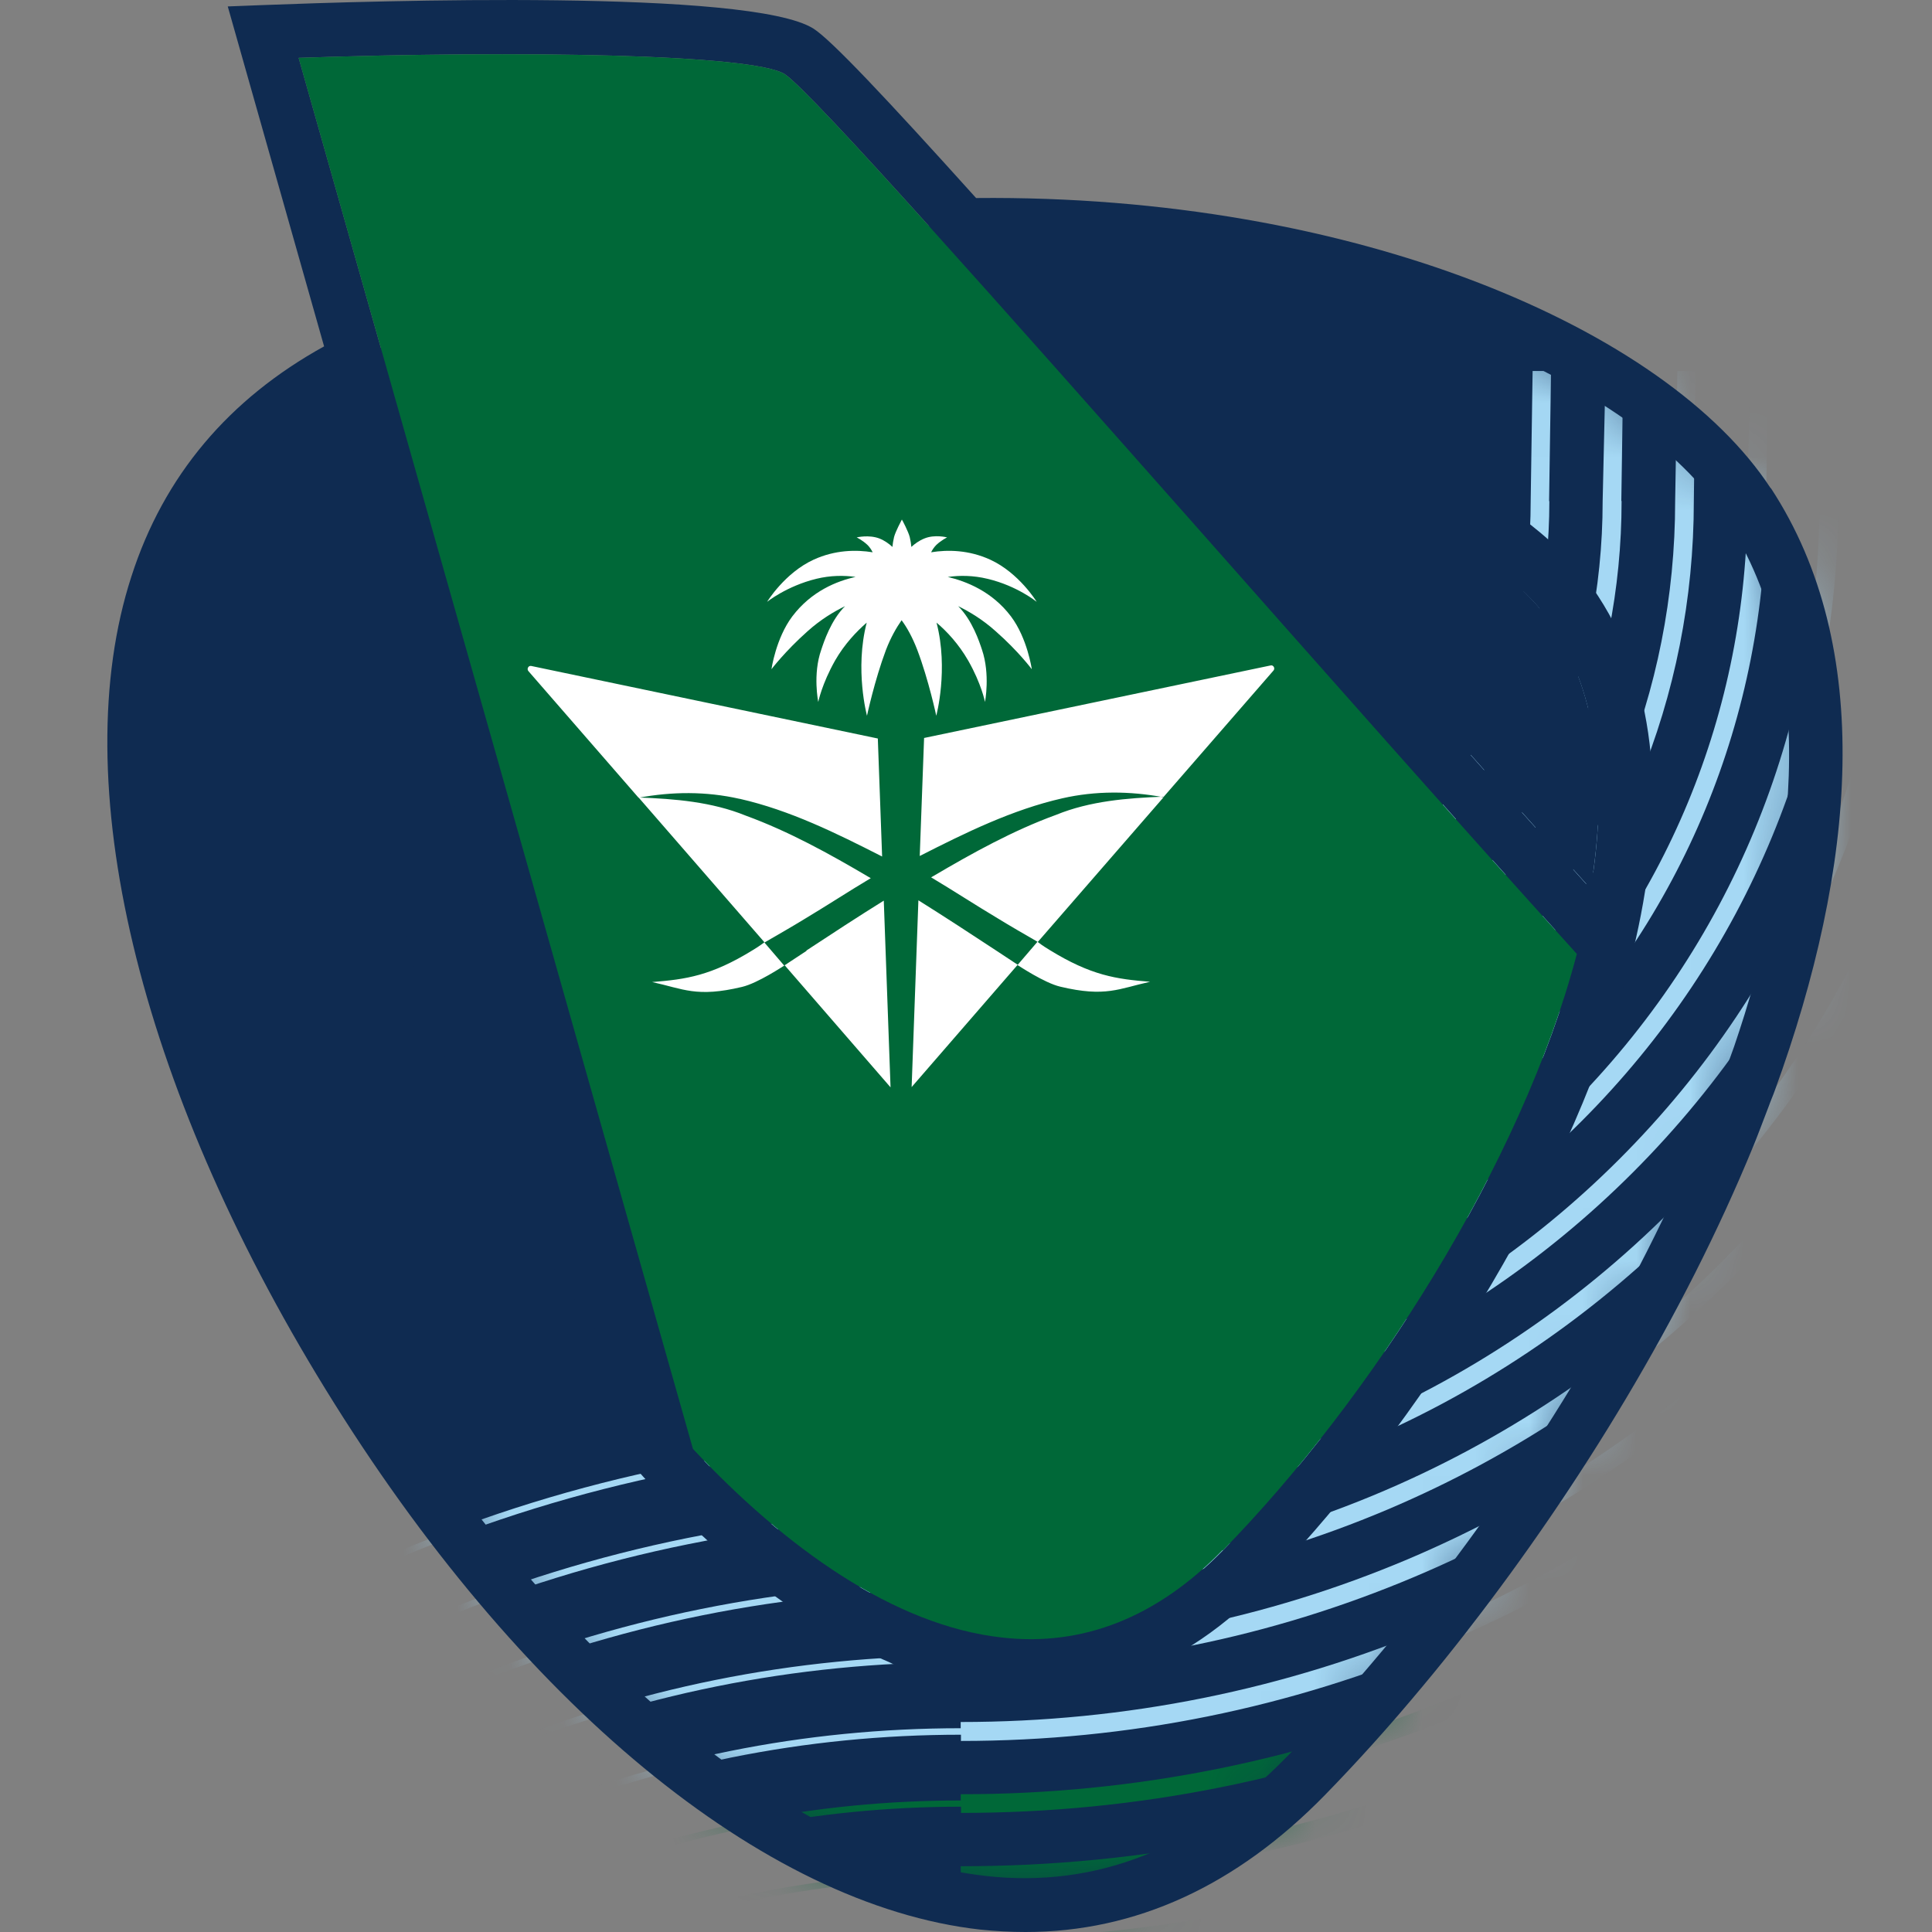
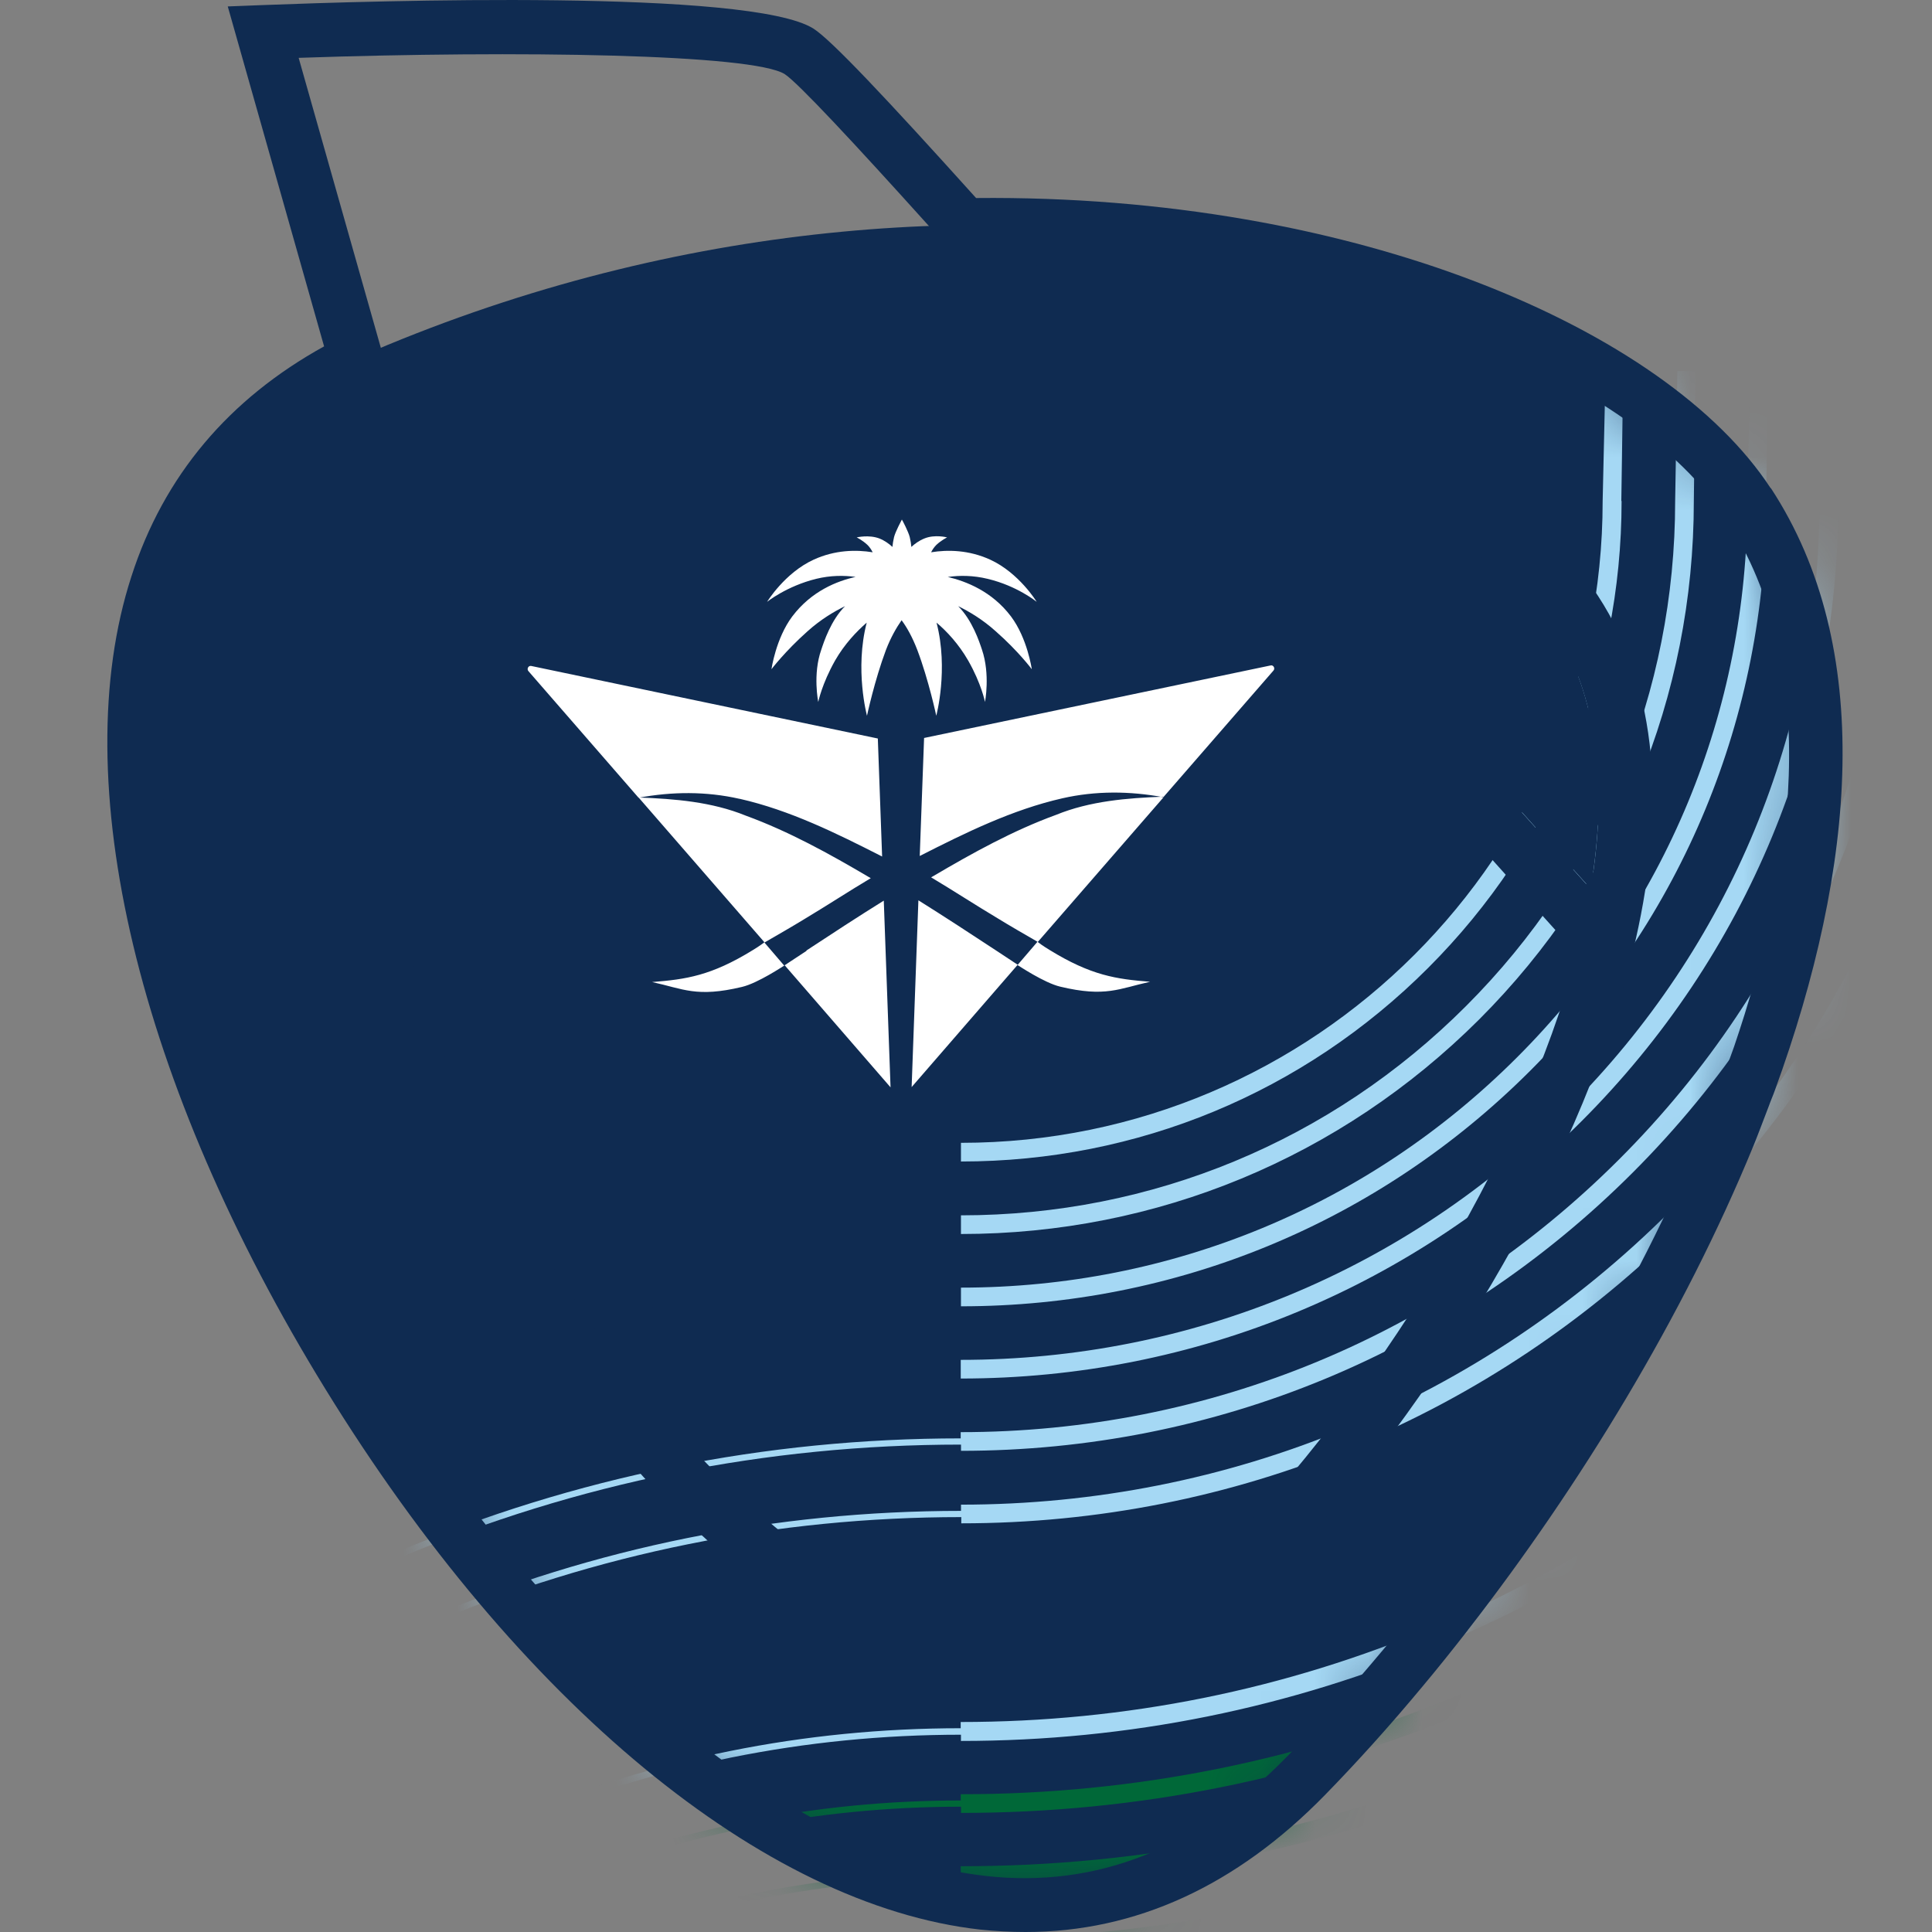
<svg xmlns="http://www.w3.org/2000/svg" width="36" height="36" viewBox="0 0 36 36" fill="none">
  <rect x="0" y="0" width="36" height="36" fill="#808080" stroke="none" />
  <path d="M6.488 25.617C10.789 32.611 18.379 39.172 24.329 33.09C30.552 26.726 36.503 15.364 32.575 9.369C29.973 5.395 18.752 1.663 7.219 6.429C-0.149 9.469 2.297 18.804 6.493 25.617H6.488Z" fill="#0F2B51" />
  <mask id="mask0_2198_10390" style="mask-type:luminance" maskUnits="userSpaceOnUse" x="2" y="4" width="32" height="32">
    <path d="M6.488 25.617C10.789 32.611 18.379 39.172 24.329 33.09C30.552 26.726 36.503 15.364 32.575 9.369C29.973 5.395 18.752 1.663 7.219 6.429C-0.149 9.469 2.297 18.804 6.493 25.617H6.488Z" fill="white" />
  </mask>
  <g mask="url(#mask0_2198_10390)">
    <mask id="mask1_2198_10390" style="mask-type:luminance" maskUnits="userSpaceOnUse" x="-19" y="5" width="69" height="49">
      <path d="M49.035 5.445H-18.59V53.973H49.035V5.445Z" fill="white" />
    </mask>
    <g mask="url(#mask1_2198_10390)">
      <path d="M5.47 41.391C8.794 38.068 13.206 36.242 17.901 36.242V36.126C21.517 36.126 25.027 35.42 28.325 34.023C31.512 32.677 34.381 30.745 36.837 28.284C39.298 25.823 41.229 22.959 42.576 19.772C43.973 16.469 44.684 12.964 44.684 9.348L44.699 6.913H45.042L45.032 9.338C45.032 13.009 44.311 16.56 42.899 19.908C41.532 23.141 39.575 26.04 37.084 28.532C34.593 31.023 31.688 32.979 28.461 34.346C25.117 35.763 21.562 36.479 17.901 36.479V36.363C13.236 36.363 8.849 38.178 5.551 41.482C2.253 44.78 0.432 49.167 0.432 53.832L0.442 56.257H0.326L0.316 53.832C0.316 49.137 2.147 44.719 5.465 41.396" fill="#006838" />
      <path d="M4.518 40.438C8.093 36.862 12.849 34.891 17.902 34.891V34.775C21.336 34.775 24.669 34.104 27.801 32.778C30.832 31.497 33.55 29.661 35.885 27.326C38.219 24.991 40.055 22.268 41.336 19.242C42.662 16.106 43.338 12.777 43.338 9.343L43.353 6.918H43.726L43.686 9.343C43.686 12.823 43.005 16.202 41.659 19.379C40.358 22.45 38.502 25.208 36.132 27.573C33.762 29.944 31.008 31.799 27.937 33.1C24.76 34.447 21.381 35.128 17.902 35.128V35.012C12.874 35.012 8.154 36.968 4.599 40.523C1.043 44.079 -0.913 48.804 -0.913 53.827V56.252H-1.029V53.827C-1.029 48.769 0.937 44.013 4.518 40.438Z" fill="#006838" />
      <path d="M-0.782 45.934C0.242 43.519 1.704 41.35 3.565 39.49C5.426 37.629 7.594 36.166 10.01 35.143C12.511 34.084 15.164 33.549 17.902 33.549V33.433C21.155 33.433 24.307 32.798 27.277 31.542C30.146 30.327 32.723 28.592 34.932 26.378C37.146 24.164 38.881 21.587 40.096 18.723C41.352 15.753 41.992 12.601 41.992 9.348L42.037 6.923H42.406L42.345 9.348C42.345 12.646 41.7 15.849 40.424 18.859C39.193 21.769 37.428 24.381 35.184 26.625C32.94 28.869 30.328 30.629 27.418 31.86C24.407 33.136 21.205 33.781 17.907 33.781V33.665C15.184 33.665 12.547 34.2 10.06 35.249C7.66 36.262 5.502 37.72 3.651 39.57C1.8 41.421 0.343 43.58 -0.671 45.98C-1.725 48.466 -2.254 51.108 -2.254 53.827V56.252H-2.365V53.827C-2.365 51.088 -1.831 48.431 -0.777 45.934" fill="#006838" />
      <path d="M-2.024 45.41C-0.934 42.833 0.624 40.523 2.611 38.537C4.598 36.55 6.912 34.991 9.484 33.902C12.152 32.773 14.981 32.203 17.901 32.203V32.087C20.972 32.087 23.947 31.487 26.751 30.302C29.459 29.157 31.89 27.518 33.983 25.43C36.071 23.342 37.709 20.912 38.859 18.204C40.044 15.4 40.644 12.419 40.644 9.353L40.685 6.928H41.038L40.997 9.353C40.997 12.47 40.387 15.496 39.182 18.34C38.017 21.088 36.353 23.559 34.235 25.677C32.117 27.795 29.646 29.464 26.892 30.624C24.043 31.829 21.023 32.44 17.906 32.44V32.324C15.001 32.324 12.187 32.894 9.535 34.013C6.973 35.097 4.673 36.645 2.697 38.622C0.72 40.599 -0.828 42.899 -1.913 45.461C-3.032 48.113 -3.602 50.932 -3.602 53.832L-3.587 56.257H-3.713V53.832C-3.713 50.912 -3.143 48.078 -2.013 45.415" fill="#A5D8F4" />
-       <path d="M-3.263 44.88C-2.108 42.142 -0.449 39.686 1.659 37.578C3.767 35.471 6.228 33.811 8.961 32.657C11.795 31.456 14.801 30.851 17.902 30.851V30.735C20.792 30.735 23.59 30.17 26.228 29.056C28.774 27.977 31.064 26.434 33.031 24.472C34.997 22.505 36.541 20.221 37.615 17.669C38.729 15.032 39.294 12.228 39.294 9.343L39.324 6.918H39.687L39.647 9.343C39.647 12.278 39.072 15.127 37.937 17.805C36.843 20.392 35.275 22.722 33.278 24.719C31.281 26.716 28.956 28.284 26.364 29.379C23.681 30.513 20.837 31.088 17.902 31.088V30.972C14.816 30.972 11.825 31.577 9.006 32.767C6.283 33.917 3.837 35.566 1.74 37.664C-0.358 39.762 -2.007 42.208 -3.157 44.931C-4.347 47.75 -4.952 50.74 -4.952 53.827L-4.927 56.252H-5.048L-5.068 53.827C-5.068 50.725 -4.458 47.715 -3.263 44.886" fill="#A5D8F4" />
-       <path d="M-4.505 44.356C-3.279 41.462 -1.524 38.859 0.71 36.625C2.944 34.391 5.546 32.636 8.44 31.411C11.441 30.145 14.623 29.5 17.906 29.5V29.384C23.261 29.384 28.294 27.296 32.081 23.514C35.869 19.727 37.951 14.694 37.951 9.338L37.987 6.913H38.355L38.304 9.338C38.304 12.092 37.765 14.764 36.701 17.276C35.672 19.706 34.205 21.885 32.328 23.761C30.458 25.632 28.274 27.104 25.843 28.133C23.327 29.197 20.659 29.737 17.906 29.737V29.621C14.638 29.621 11.471 30.261 8.486 31.522C5.601 32.742 3.014 34.487 0.79 36.711C-1.434 38.935 -3.178 41.522 -4.399 44.407C-5.66 47.392 -6.3 50.559 -6.3 53.832V56.257H-6.416V53.832C-6.416 50.544 -5.771 47.362 -4.505 44.361" fill="#A5D8F4" />
      <path d="M-5.745 43.832C-4.454 40.776 -2.598 38.032 -0.243 35.672C2.117 33.317 4.861 31.466 7.917 30.17C11.084 28.834 14.442 28.153 17.907 28.153V28.037C22.899 28.037 27.599 26.091 31.129 22.561C34.659 19.031 36.606 14.331 36.606 9.338L36.646 6.913H36.999L36.959 9.338C36.959 14.427 34.977 19.212 31.381 22.808C27.786 26.403 23 28.385 17.912 28.385V28.269C14.462 28.269 11.114 28.945 7.967 30.276C4.926 31.562 2.193 33.403 -0.157 35.753C-2.502 38.098 -4.348 40.831 -5.634 43.872C-6.965 47.024 -7.641 50.372 -7.646 53.822V56.247H-7.762V53.822C-7.762 50.357 -7.081 46.989 -5.74 43.827" fill="#A5D8F4" />
      <path d="M-9.113 53.816C-9.113 50.17 -8.397 46.63 -6.99 43.302C-5.629 40.085 -3.682 37.195 -1.201 34.714C1.28 32.233 4.17 30.286 7.387 28.925C10.715 27.518 14.255 26.802 17.901 26.802V26.686C22.536 26.686 26.893 24.88 30.171 21.602C33.449 18.325 35.254 13.968 35.254 9.333L35.294 6.908H35.647L35.607 9.333C35.607 14.063 33.766 18.506 30.423 21.85C27.08 25.193 22.637 27.034 17.907 27.034V26.918C14.276 26.918 10.751 27.629 7.437 29.031C4.235 30.387 1.356 32.324 -1.115 34.795C-3.586 37.266 -5.528 40.14 -6.879 43.343C-8.281 46.661 -8.992 50.181 -8.997 53.812V53.822V56.252H-9.113V53.822V53.812V53.816Z" fill="#A5D8F4" />
      <path d="M34.256 9.338L34.277 6.913H33.919L33.903 9.338C33.903 13.615 32.239 17.634 29.219 20.654C26.198 23.675 22.179 25.339 17.902 25.339V25.687C22.27 25.687 26.374 23.988 29.466 20.896C32.552 17.81 34.256 13.7 34.256 9.333" fill="#A5D8F4" />
      <path d="M32.909 9.338L32.944 6.913H32.606L32.561 9.338C32.561 13.252 31.038 16.933 28.269 19.701C25.501 22.47 21.82 23.993 17.906 23.993V24.341C21.915 24.341 25.682 22.783 28.517 19.948C31.351 17.114 32.909 13.347 32.909 9.338Z" fill="#A5D8F4" />
      <path d="M31.562 9.338L31.593 6.913H31.255L31.214 9.338C31.214 12.893 29.833 16.232 27.316 18.748C24.805 21.26 21.462 22.646 17.906 22.646V22.994C21.552 22.994 24.981 21.572 27.563 18.995C30.14 16.418 31.562 12.984 31.562 9.338Z" fill="#A5D8F4" />
      <path d="M30.211 9.338L30.246 6.913H29.918L29.863 9.338C29.863 15.934 24.497 21.295 17.906 21.295V21.643C21.194 21.643 24.285 20.362 26.61 18.037C28.935 15.712 30.216 12.621 30.216 9.333" fill="#A5D8F4" />
-       <path d="M28.865 9.338L28.901 6.913H28.558L28.522 9.338C28.522 15.188 23.762 19.948 17.912 19.948V20.296C23.953 20.296 28.87 15.38 28.87 9.338" fill="#A5D8F4" />
    </g>
  </g>
  <path d="M32.993 9.096C31.052 6.126 25.248 3.62 18.188 3.69C16.503 1.819 15.485 0.74 15.157 0.533C13.987 -0.208 6.997 0.014 4.884 0.095L4.244 0.12L6.039 6.454C4.269 7.432 3.054 8.859 2.449 10.74C1.213 14.543 2.565 20.201 6.064 25.884C9.665 31.739 14.229 35.501 18.263 35.955C18.551 35.985 18.833 36 19.11 36C21.158 36 23.034 35.143 24.693 33.443C25.288 32.833 25.893 32.162 26.493 31.441C26.781 31.098 27.063 30.745 27.346 30.382C27.355 30.367 27.366 30.352 27.376 30.342C29.428 27.699 31.365 24.538 32.671 21.355C32.772 21.108 32.862 20.861 32.958 20.614C32.993 20.513 33.039 20.412 33.074 20.312C34.587 16.161 34.94 12.061 32.998 9.096H32.993ZM22.313 8.325C25.636 8.96 28.082 10.367 28.929 11.658C29.791 12.974 29.953 14.689 29.64 16.565C27.502 14.194 25.177 11.567 22.998 9.101C22.767 8.839 22.54 8.582 22.313 8.33V8.325ZM18.672 30.518C16.654 30.291 14.632 28.839 12.913 27.003L5.565 1.078C9.665 0.937 14.027 1.007 14.622 1.381C15.121 1.708 18.742 5.803 22.247 9.762C24.597 12.419 27.113 15.259 29.383 17.775C28.349 21.708 25.53 26.086 22.787 28.89C21.566 30.14 20.18 30.69 18.677 30.518H18.672ZM11.319 25.092C10.89 24.512 10.492 23.927 10.139 23.352C7.643 19.293 6.654 15.304 7.507 12.687C7.557 12.535 7.618 12.394 7.678 12.248L11.319 25.092ZM32.313 19.5C32.277 19.606 32.237 19.706 32.202 19.807C32.111 20.064 32.02 20.317 31.924 20.564C31.879 20.68 31.834 20.796 31.788 20.912C30.492 24.114 28.42 27.513 26.034 30.428C26.024 30.443 26.014 30.458 25.999 30.468C25.701 30.831 25.399 31.184 25.096 31.532C24.723 31.951 24.35 32.359 23.967 32.747C22.308 34.442 20.427 35.188 18.369 34.956C13.977 34.467 9.574 29.676 6.917 25.36C3.573 19.928 2.262 14.578 3.402 11.058C3.906 9.51 4.889 8.304 6.317 7.452L7.285 10.876C6.972 11.325 6.72 11.824 6.544 12.374C5.606 15.269 6.624 19.57 9.277 23.882C10.129 25.264 11.052 26.494 12.01 27.543C12.429 28.002 12.862 28.416 13.291 28.804C13.346 28.854 13.402 28.91 13.457 28.955C14.486 29.853 15.54 30.534 16.579 30.977C16.604 30.987 16.629 31.003 16.654 31.013C17.3 31.28 17.935 31.456 18.556 31.527C18.778 31.552 18.994 31.562 19.211 31.562C20.255 31.562 21.238 31.265 22.156 30.695C22.177 30.68 22.202 30.665 22.222 30.649C22.666 30.367 23.094 30.019 23.503 29.601C26.12 26.923 28.949 22.692 30.174 18.657C30.26 18.38 30.326 18.108 30.391 17.835C30.422 17.725 30.457 17.609 30.482 17.493C31.022 15.107 30.916 12.848 29.776 11.103C28.556 9.242 25.343 7.614 21.254 7.124C20.472 6.242 19.761 5.44 19.12 4.729C25.379 4.88 30.472 7.084 32.151 9.651C34.007 12.48 33.387 16.348 32.313 19.5Z" fill="#0F2B51" />
-   <path d="M22.786 28.89C25.529 26.086 28.348 21.703 29.382 17.775C27.108 15.264 24.596 12.419 22.246 9.762C18.741 5.803 15.121 1.708 14.621 1.381C14.026 1.007 9.664 0.937 5.564 1.078L12.912 26.998C14.632 28.834 16.659 30.291 18.671 30.513C20.179 30.685 21.561 30.135 22.781 28.884L22.786 28.89Z" fill="#006838" />
  <path d="M22.312 8.32C25.636 8.955 28.082 10.362 28.929 11.653C29.791 12.969 29.953 14.684 29.64 16.56C27.502 14.19 25.177 11.562 22.998 9.096C22.766 8.834 22.539 8.577 22.312 8.325V8.32Z" fill="#0F2B51" />
-   <path d="M11.324 25.087C10.895 24.507 10.496 23.922 10.143 23.347C7.647 19.288 6.659 15.299 7.511 12.682C7.562 12.53 7.622 12.389 7.683 12.243L11.324 25.087Z" fill="#0F2B51" />
+   <path d="M11.324 25.087C10.895 24.507 10.496 23.922 10.143 23.347C7.562 12.53 7.622 12.389 7.683 12.243L11.324 25.087Z" fill="#0F2B51" />
  <path d="M17.668 10.75C17.88 10.72 18.132 10.72 18.404 10.786C18.954 10.917 19.317 11.214 19.317 11.214C19.317 11.214 18.989 10.675 18.45 10.428C18.051 10.246 17.658 10.241 17.35 10.291C17.375 10.241 17.406 10.195 17.446 10.155C17.542 10.064 17.648 10.014 17.648 10.014C17.648 10.014 17.421 9.953 17.224 10.034C17.123 10.075 17.043 10.135 16.982 10.191C16.977 10.135 16.967 10.075 16.952 10.009C16.927 9.908 16.816 9.696 16.805 9.681C16.795 9.701 16.684 9.908 16.659 10.009C16.644 10.075 16.634 10.135 16.629 10.191C16.569 10.135 16.488 10.075 16.387 10.034C16.19 9.959 15.963 10.014 15.963 10.014C15.963 10.014 16.069 10.064 16.165 10.155C16.205 10.195 16.236 10.241 16.261 10.291C15.953 10.241 15.56 10.246 15.162 10.428C14.622 10.675 14.294 11.214 14.294 11.214C14.294 11.214 14.657 10.922 15.207 10.786C15.479 10.72 15.726 10.72 15.943 10.75C15.6 10.826 15.121 11.012 14.763 11.486C14.456 11.895 14.375 12.47 14.375 12.47C14.375 12.47 14.627 12.137 15.046 11.764C15.293 11.542 15.54 11.396 15.746 11.295C15.484 11.557 15.353 11.956 15.303 12.107C15.141 12.566 15.247 13.08 15.247 13.08C15.247 13.08 15.313 12.747 15.56 12.309C15.736 12.001 15.963 11.764 16.15 11.602C15.923 12.475 16.155 13.337 16.155 13.337C16.155 13.337 16.296 12.677 16.508 12.112C16.599 11.875 16.705 11.693 16.8 11.557C16.901 11.693 17.002 11.875 17.093 12.112C17.305 12.672 17.446 13.337 17.446 13.337C17.446 13.337 17.678 12.475 17.451 11.602C17.643 11.764 17.864 12.001 18.041 12.309C18.288 12.742 18.354 13.08 18.354 13.08C18.354 13.08 18.454 12.566 18.298 12.107C18.248 11.956 18.117 11.557 17.854 11.295C18.061 11.396 18.308 11.542 18.555 11.764C18.979 12.137 19.226 12.47 19.226 12.47C19.226 12.47 19.145 11.895 18.838 11.486C18.485 11.018 18.001 10.831 17.658 10.75M13.785 14.885C14.718 15.097 15.585 15.526 16.437 15.96L16.357 13.761L9.897 12.409C9.846 12.399 9.811 12.465 9.846 12.505L11.899 14.865C12.524 14.749 13.159 14.744 13.78 14.885M15.025 17.72L14.612 17.992L14.244 17.563C14.496 17.417 14.743 17.276 14.99 17.125C15.404 16.877 15.812 16.61 16.226 16.363C16.215 16.358 16.2 16.348 16.19 16.343C15.454 15.909 14.698 15.491 13.896 15.198C13.265 14.941 12.575 14.885 11.899 14.86L14.244 17.558C14.244 17.558 14.153 17.629 14.027 17.704C13.25 18.183 12.781 18.249 12.151 18.299C12.731 18.425 12.978 18.592 13.825 18.39C14.123 18.32 14.602 17.997 14.622 17.987L16.594 20.261L16.468 16.782C15.983 17.084 15.504 17.397 15.03 17.709M23.679 12.399L17.219 13.751L17.138 15.95C17.991 15.516 18.863 15.087 19.796 14.875C20.416 14.734 21.052 14.739 21.677 14.855L23.729 12.495C23.765 12.455 23.729 12.389 23.679 12.399ZM21.682 14.855L19.337 17.553C19.337 17.553 19.428 17.624 19.554 17.699C20.331 18.178 20.799 18.244 21.43 18.294C20.85 18.421 20.603 18.587 19.756 18.385C19.458 18.315 18.979 17.992 18.959 17.982L16.987 20.256L17.113 16.776C17.597 17.079 18.076 17.392 18.55 17.704L18.964 17.977L19.332 17.548C19.08 17.402 18.833 17.261 18.586 17.109C18.172 16.862 17.764 16.595 17.35 16.348C17.36 16.343 17.375 16.333 17.385 16.328C18.122 15.894 18.878 15.475 19.68 15.183C20.31 14.926 21.001 14.87 21.677 14.845" fill="white" />
</svg>